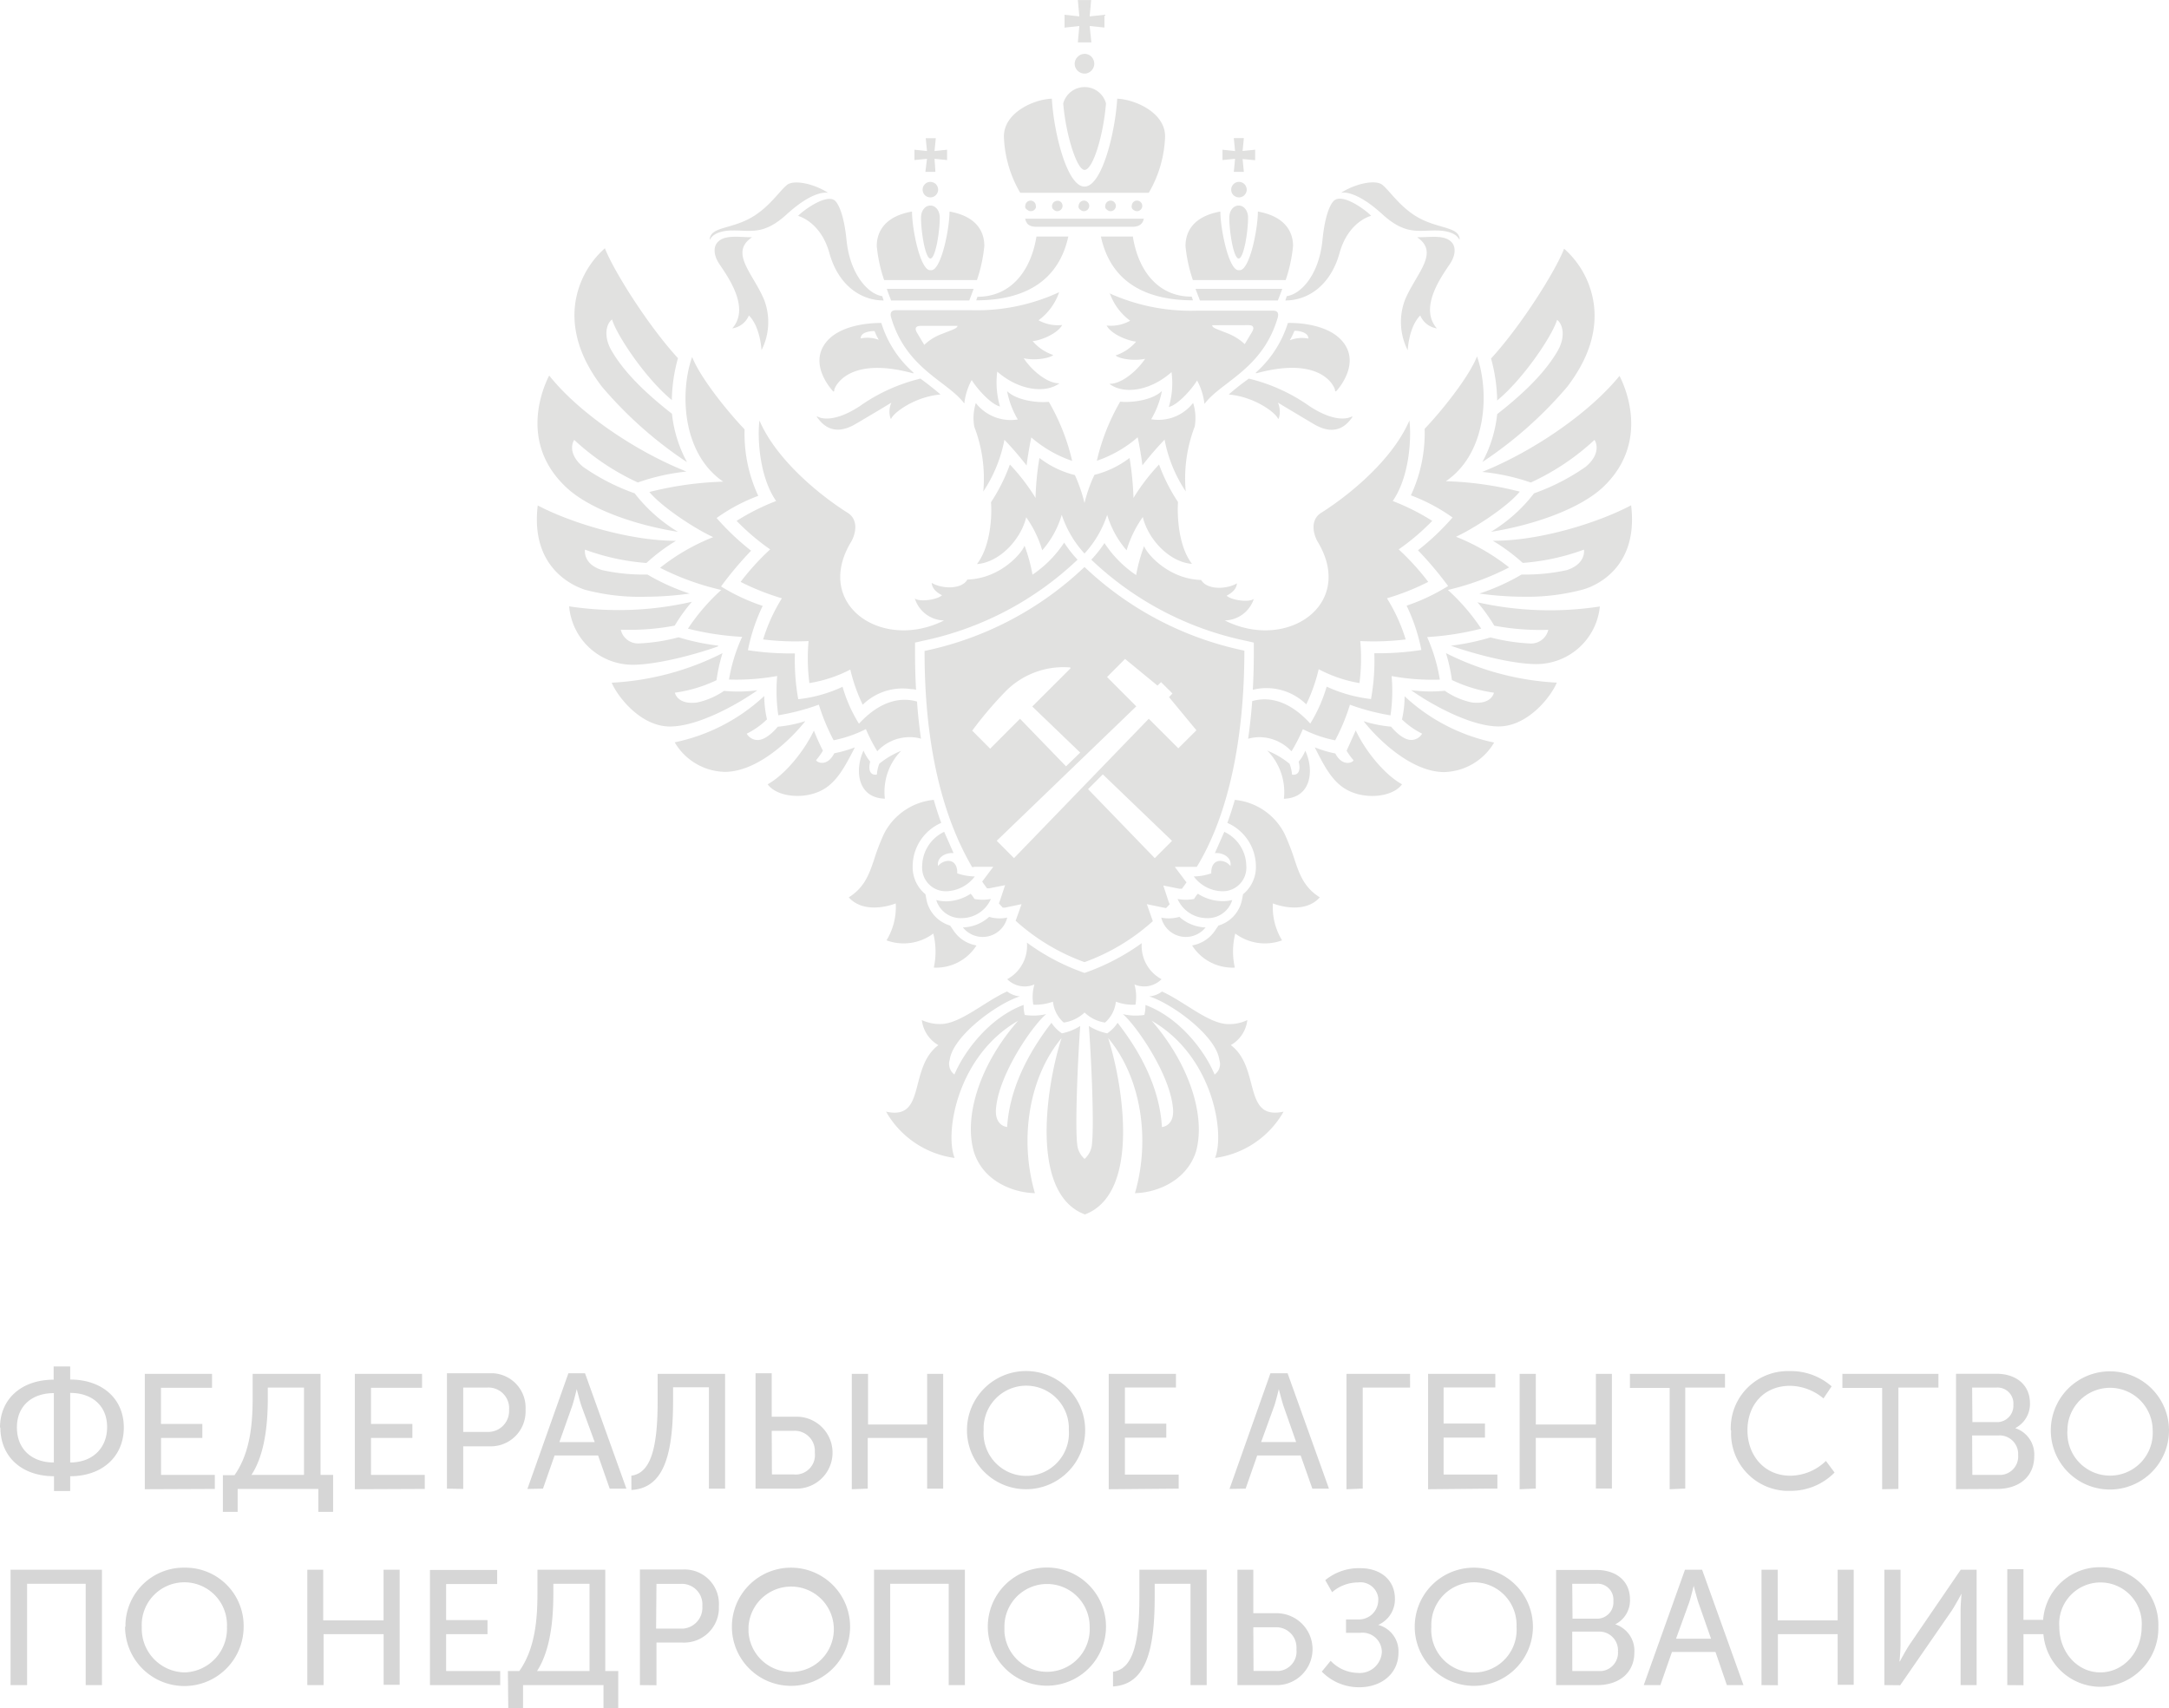
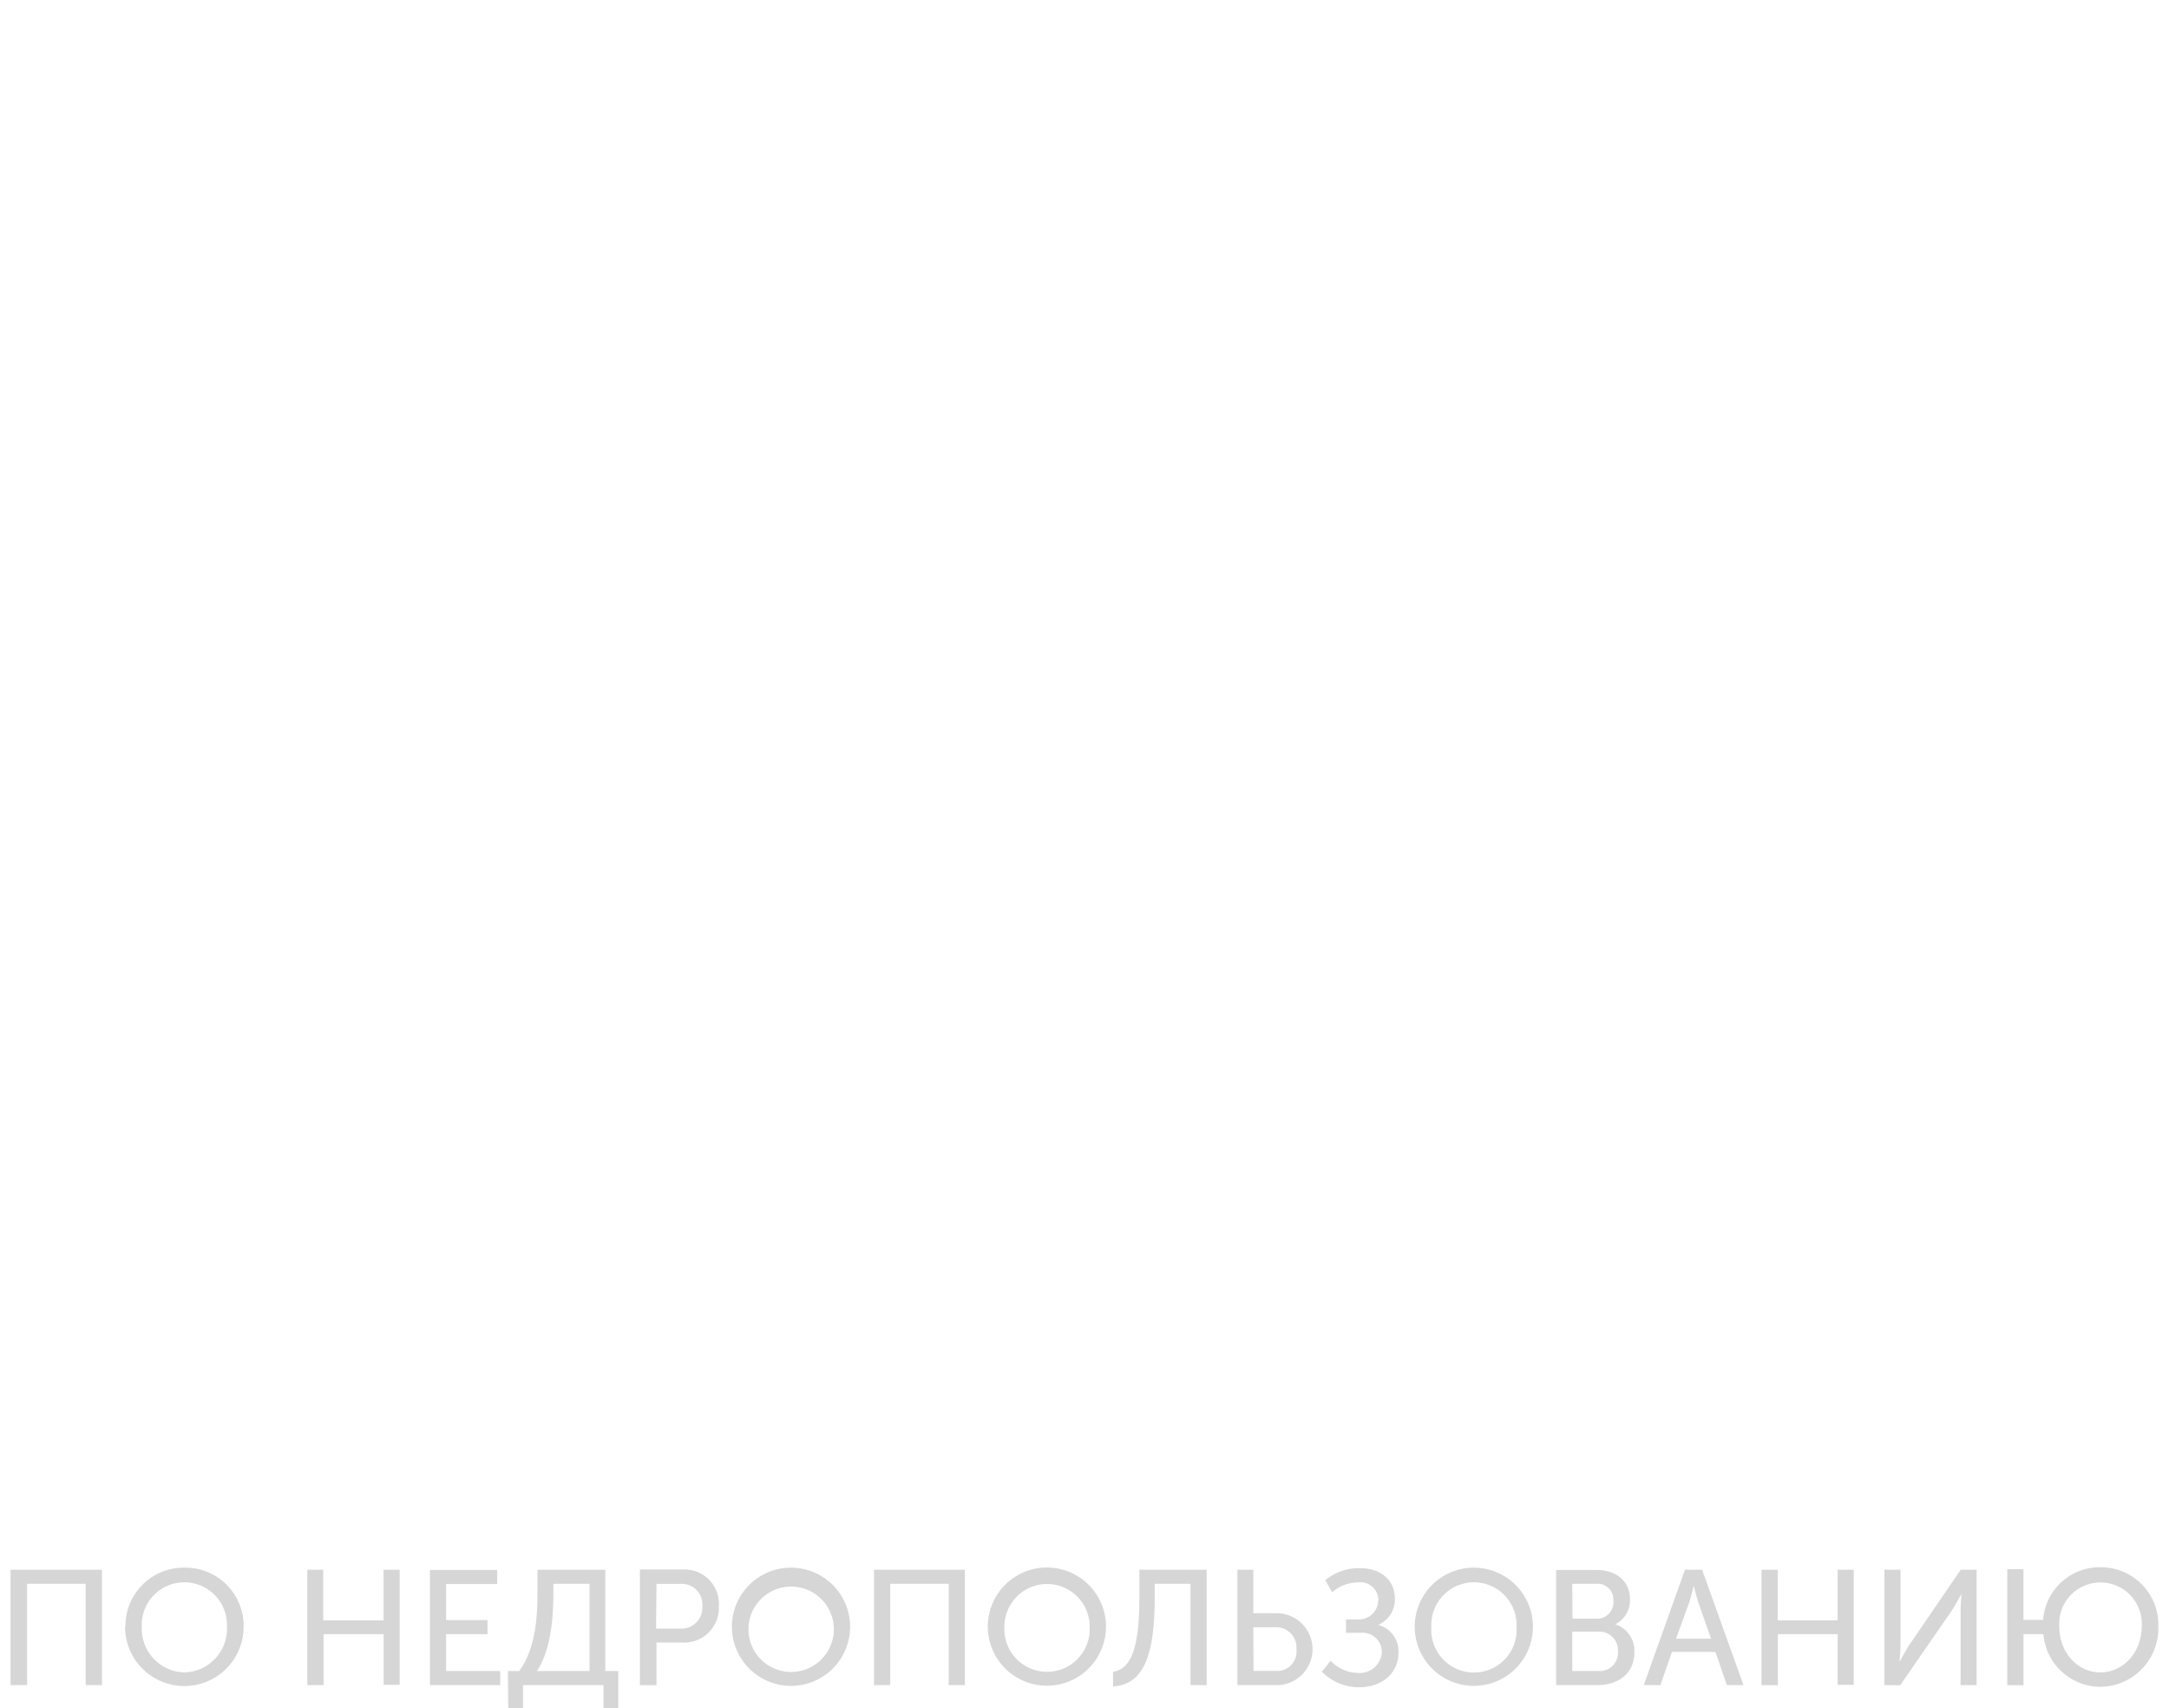
<svg xmlns="http://www.w3.org/2000/svg" id="Слой_1" data-name="Слой 1" viewBox="0 0 293.6 231.24">
  <defs>
    <style>.cls-1{fill:#d6d6d6;}.cls-2{fill:#e1e1e0;}</style>
  </defs>
  <path class="cls-1" d="M279.25,220.24a5.59,5.59,0,1,1,11.15,0c0,3.47-2.5,6.18-5.6,6.18s-5.55-2.73-5.55-6.18m-4.85,7.92v-6.92h2.7a7.77,7.77,0,0,0,7.7,7.13,7.93,7.93,0,0,0,7.86-8v-.19a7.8,7.8,0,0,0-7.6-8h-.26a7.69,7.69,0,0,0-7.74,7.13H274.4v-6.86h-2.19v15.69Zm-16.69,0,7-10.13c.56-.87,1.31-2.28,1.31-2.28h0s-.13,1.39-.13,2.28v10.11h2.17V212.52h-2.15L259,222.63c-.56.84-1.33,2.3-1.33,2.3h-.05s.14-1.39.14-2.28V212.52h-2.19v15.62Zm-16.55,0v-6.92h8.09v6.86h2.17V212.52h-2.17v6.86h-8.12v-6.86h-2.19v15.62Zm-12-11.24c.27-.82.6-2.23.6-2.23h0s.36,1.41.62,2.23l1.73,4.94h-4.74Zm-3.91,11.22,1.57-4.49h5.89l1.54,4.49h2.25l-5.6-15.62h-2.32L223,228.14Zm-11.93-13.72h3.25a2.14,2.14,0,0,1,2.32,2,2,2,0,0,1,0,.35,2.21,2.21,0,0,1-2,2.37h-3.53Zm0,6.48h3.52a2.52,2.52,0,0,1,2.67,2.36,1.5,1.5,0,0,1,0,.3,2.49,2.49,0,0,1-2.26,2.68h-3.92Zm3.41,7.24c2.74,0,5-1.5,5-4.45a3.75,3.75,0,0,0-2.59-3.78h0a3.63,3.63,0,0,0,2-3.36c0-2.52-1.88-4-4.54-4h-5.46v15.59Zm-22.48-7.9a5.77,5.77,0,1,1,11.53-.48,3.84,3.84,0,0,1,0,.48,5.78,5.78,0,1,1-11.53,0m-2.25,0a8,8,0,1,0,8-8,8,8,0,0,0-8,8m-12.58,6.07a7,7,0,0,0,5.07,2.12c2.95,0,5.31-1.79,5.31-4.7a3.69,3.69,0,0,0-2.74-3.74h0a3.79,3.79,0,0,0,2.26-3.52c0-2.61-2-4.16-4.69-4.16a7.17,7.17,0,0,0-4.74,1.62l.93,1.63a5.36,5.36,0,0,1,3.5-1.32,2.43,2.43,0,0,1,2.74,2.08,2,2,0,0,1,0,.42,2.62,2.62,0,0,1-2.71,2.51H182.7v1.81h1.93a2.62,2.62,0,0,1,2.92,2.59,3,3,0,0,1-3.25,2.84,5.2,5.2,0,0,1-3.68-1.64Zm-9.27-6h3a2.73,2.73,0,0,1,2.84,2.61,2.54,2.54,0,0,1,0,.39,2.64,2.64,0,0,1-2.34,2.91,2.44,2.44,0,0,1-.47,0h-3Zm3.41,7.83a4.87,4.87,0,0,0-.09-9.73h-3.32v-5.89H168v15.62Zm-22.4.18c4.32-.25,5.64-4.58,5.64-12.09v-1.81h4.85v13.72h2.19V212.52h-9.11v3.72c0,6.35-.94,9.74-3.57,10.09Zm-14.7-8.1a5.77,5.77,0,1,1,11.54,0h0a5.78,5.78,0,0,1-11.54.68c0-.23,0-.45,0-.68m-2.25,0a8,8,0,1,0,8-8,8,8,0,0,0-8,8M121,228.14V214.42h7.92v13.72h2.19V212.52h-12.3v15.62Zm-19.18-7.9a5.78,5.78,0,1,1,0,.68c0-.23,0-.45,0-.68m-2.25,0a8,8,0,1,0,8-8,8,8,0,0,0-8,8m-10.21-5.8h3.21a2.78,2.78,0,0,1,3,2.54,3.53,3.53,0,0,1,0,.46,2.84,2.84,0,0,1-2.59,3.05H89.31Zm0,13.72v-5.78h3.54a4.71,4.71,0,0,0,4.91-4.49c0-.17,0-.34,0-.51a4.65,4.65,0,0,0-4.4-4.89,4.17,4.17,0,0,0-.5,0H87.12v15.65Zm-16.17-1.92c1.83-2.81,2.21-7,2.21-10.38v-1.44h4.9v11.82Zm-3.89,5h2v-3.1H82.19v3.1h2v-5H82.43V212.52H73.25v3.2c0,3.41-.29,7.47-2.46,10.52H69.25Zm-1.09-3.1v-1.9H60.89v-5h5.6v-1.9h-5.6v-4.89H67.8v-1.9H58.7v15.59Zm-23.91,0v-6.9h8.13v6.86h2.17V212.52H52.42v6.86H44.25v-6.86H42.1v15.62Zm-24.61-7.9a5.77,5.77,0,1,1,11.53-.48,3.84,3.84,0,0,1,0,.48,5.92,5.92,0,0,1-5.65,6.18h-.11a5.91,5.91,0,0,1-5.77-6.06v-.12m-2.26,0a8,8,0,0,0,16.05,0,7.88,7.88,0,0,0-7.76-8h-.24a7.89,7.89,0,0,0-8,7.78v.22m-13.31,7.9V214.42h7.93v13.72h2.2V212.52H1.93v15.62Z" transform="translate(-0.5)" />
-   <path class="cls-1" d="M280.35,193.66a5.77,5.77,0,1,1,11.54,0h0a5.78,5.78,0,1,1-11.54.68,3.86,3.86,0,0,1,0-.68m-2.25,0a8,8,0,1,0,8-8,8,8,0,0,0-8,8m-10.65-5.8h3.26a2.15,2.15,0,0,1,2.32,1.95,2,2,0,0,1,0,.35,2.22,2.22,0,0,1-2,2.37h-3.54Zm0,6.48H271a2.52,2.52,0,0,1,2.68,2.35V197a2.5,2.5,0,0,1-2.29,2.68h-3.91Zm3.41,7.24c2.75,0,5-1.5,5-4.45a3.75,3.75,0,0,0-2.58-3.78v0a3.67,3.67,0,0,0,2-3.36c0-2.52-1.89-4-4.54-4h-5.47v15.62Zm-13.39,0V187.86h5.42V186h-13v1.9h5.38v13.72Zm-22.64-7.9a7.78,7.78,0,0,0,7.39,8.16c.21,0,.41,0,.61,0a8.3,8.3,0,0,0,6-2.48l-1.17-1.57a7,7,0,0,1-4.81,2c-3.62,0-5.81-2.85-5.81-6.17s2.14-6,5.77-6a7.16,7.16,0,0,1,4.52,1.71l1.1-1.64a8.33,8.33,0,0,0-5.71-2.06,7.72,7.72,0,0,0-7.94,7.51,4,4,0,0,0,0,.49m-6.16,7.9V187.86H234V186H221.13v1.9h5.38v13.72Zm-20.23,0v-6.86h8.13v6.86h2.17V186h-2.17v6.86h-8.13V186H206.2v15.62Zm-5.2,0v-1.9h-7.28v-5h5.6v-1.9h-5.6v-4.89h7V186h-9.1v15.62Zm-18.23,0V187.86h6.41V186h-8.61v15.62ZM173,190.3c.27-.82.6-2.24.6-2.24h0s.36,1.42.62,2.24l1.73,4.93h-4.74Zm-3.89,11.24,1.57-4.49h5.88l1.58,4.49h2.25l-5.6-15.62h-2.32l-5.54,15.66Zm-9.06,0v-1.9h-7.28v-5h5.6v-1.9h-5.6v-4.89h6.91V186h-9.1v15.62Zm-26.4-7.92a5.77,5.77,0,1,1,11.53-.48v.48a5.78,5.78,0,1,1-11.53,0m-2.26,0a8,8,0,1,0,8-8,8,8,0,0,0-8,8m-13.43,7.92v-6.86H126v6.86h2.17V186H126v6.86H118V186H115.8v15.62Zm-13-7.83h3a2.73,2.73,0,0,1,2.84,2.61c0,.13,0,.26,0,.39a2.64,2.64,0,0,1-2.34,2.91,2.48,2.48,0,0,1-.47,0h-3Zm3.41,7.83a4.87,4.87,0,0,0-.09-9.74h-3.32v-5.88h-2.19v15.62Zm-22.4.18c4.31-.24,5.64-4.58,5.64-12.09v-1.81h4.85v13.72h2.19V186H89.52v3.69c0,6.35-.93,9.74-3.56,10.1Zm-8-11.42c.26-.82.6-2.24.6-2.24h0s.35,1.42.62,2.24L81,195.24H76.22ZM74,201.54l1.57-4.49h5.89l1.57,4.49h2.26l-5.6-15.62H77.44l-5.55,15.66ZM63.2,187.86h3.21a2.8,2.8,0,0,1,3,2.56,3.23,3.23,0,0,1,0,.44,2.84,2.84,0,0,1-2.65,3H63.2Zm0,13.72v-5.77h3.55a4.71,4.71,0,0,0,4.89-4.52,3.84,3.84,0,0,0,0-.48,4.66,4.66,0,0,0-4.4-4.89H61v15.62Zm-5.2,0v-1.9H50.72v-5h5.6v-1.9h-5.6v-4.89h6.91V186h-9.1v15.62Zm-23.46-1.9c1.84-2.81,2.21-7,2.21-10.38v-1.44h4.9v11.82Zm-3.87,5h2v-3.1H43.59v3.1h2v-5h-1.7V186H34.7v3.21c0,3.4-.29,7.45-2.46,10.51H30.67Zm-1.09-3.1v-1.9H22.3v-5h5.59v-1.9h-5.6v-4.89H29.2V186H20.1v15.62ZM10,188.58c3,0,5,1.77,5,4.63S13,198,10,198Zm-7.21,4.66c0-2.86,2-4.63,5-4.63V198c-3,0-5-1.82-5-4.74m-2.24,0c0,4,2.94,6.6,7.26,6.6v2H10v-2c4.32,0,7.26-2.64,7.26-6.6s-3-6.49-7.26-6.49V185H7.76v1.79c-4.32,0-7.26,2.59-7.26,6.49" transform="translate(-0.5)" />
-   <path class="cls-2" d="M146.4,5.74h1.83L148,3.52l2,.21V2l-2,.22.2-2.21H146.4l.2,2.21-2-.22V3.74l2-.22Zm1.65,1.78a1.3,1.3,0,0,0-.74-.23,1.61,1.61,0,0,0-.52.11,1.48,1.48,0,0,0-.43.31,1.17,1.17,0,0,0-.29.44,1.39,1.39,0,0,0-.1.53h0a1.34,1.34,0,0,0,.86,1.19,1.28,1.28,0,0,0,.77.06,1.37,1.37,0,0,0,1-1.06,1.35,1.35,0,0,0-.09-.77A1.28,1.28,0,0,0,148.05,7.52ZM147.31,23c1.12,0,2.54-4.61,2.9-9a3,3,0,0,0-5.79,0C144.74,18.05,146.23,23,147.31,23Zm-21.55.27h1.36L127,21.5l1.7.17v-1.4l-1.7.18.17-1.74h-1.36l.17,1.74-1.7-.18v1.4l1.7-.17Zm41.75,0h1.36l-.17-1.74,1.7.16V20.27l-1.7.17.17-1.74h-1.36l.17,1.75-1.7-.18v1.4l1.7-.17ZM156,26.1a16.09,16.09,0,0,0,2.21-7.63c0-3.24-4.06-5-6.48-5.11-.28,4.63-2.08,11.9-4.43,11.9s-4.15-7.23-4.42-11.9c-2.42.08-6.49,1.87-6.49,5.11a16.09,16.09,0,0,0,2.21,7.63Zm11.79.54a1,1,0,0,0,.39.08,1,1,0,0,0,.59-.16,1.09,1.09,0,0,0,.4-.47,1,1,0,0,0,.07-.6,1.16,1.16,0,0,0-.28-.55,1.1,1.1,0,0,0-.54-.29,1.07,1.07,0,0,0-.61.05,1.11,1.11,0,0,0-.47.39,1,1,0,0,0-.18.58,1.09,1.09,0,0,0,.07.4,1.11,1.11,0,0,0,.22.34A1.36,1.36,0,0,0,167.8,26.64ZM127,26.56a1.09,1.09,0,0,0,.4-.47,1,1,0,0,0,.07-.6,1.16,1.16,0,0,0-.28-.55,1.1,1.1,0,0,0-.54-.29,1.07,1.07,0,0,0-.61.05,1.06,1.06,0,0,0-.47.39,1,1,0,0,0-.18.58,1.06,1.06,0,0,0,.29.74,1.07,1.07,0,0,0,.73.31A1,1,0,0,0,127,26.56Zm19.83,1.91a.67.67,0,0,0,.39.12.77.77,0,0,0,.52-.22,1,1,0,0,0,.15-.24.69.69,0,0,0,.05-.28h0a.64.64,0,0,0-.14-.39.7.7,0,0,0-.73-.28.68.68,0,0,0-.36.2.73.73,0,0,0-.19.37.74.74,0,0,0,0,.41A.7.7,0,0,0,146.86,28.47Zm-3.61,0a.72.72,0,0,0,.4.12.66.66,0,0,0,.27-.06.53.53,0,0,0,.23-.16.63.63,0,0,0,.16-.24.69.69,0,0,0,.05-.28.79.79,0,0,0-.13-.39.75.75,0,0,0-.33-.25.71.71,0,0,0-.41,0,.76.76,0,0,0-.36.2.82.82,0,0,0-.19.37.74.74,0,0,0,.05.41A.7.7,0,0,0,143.25,28.47Zm7.22,0a.69.69,0,0,0,.39.12.67.67,0,0,0,.28-.06.53.53,0,0,0,.23-.16.78.78,0,0,0,.16-.24.92.92,0,0,0,.05-.28.74.74,0,0,0-.46-.64.72.72,0,0,0-.77.17.66.66,0,0,0-.19.37.73.73,0,0,0,0,.41A.8.8,0,0,0,150.47,28.47Zm-10.79,0a.69.69,0,0,0,.67.06.53.53,0,0,0,.23-.16.78.78,0,0,0,.16-.24.68.68,0,0,0,0-.28.7.7,0,0,0-.13-.39.7.7,0,0,0-.73-.28.68.68,0,0,0-.36.2.66.66,0,0,0-.19.37.73.73,0,0,0,0,.41A.8.8,0,0,0,139.68,28.47Zm14.36,0a.72.72,0,0,0,.4.12.7.7,0,0,0,.51-.22.72.72,0,0,0,.2-.52.7.7,0,0,0-.46-.64.7.7,0,0,0-.95.54.73.73,0,0,0,0,.41A.71.71,0,0,0,154,28.47Zm-14.51,1.74a1.27,1.27,0,0,0,.53.38,2.26,2.26,0,0,0,.69.11h13.13a2.25,2.25,0,0,0,.68-.11,1.3,1.3,0,0,0,.54-.38,1.28,1.28,0,0,0,.25-.6H139.28A1.19,1.19,0,0,0,139.53,30.21Zm-40,1c2.56-.08,4.29.74,7.51-2.21,3.81-3.47,5.61-2.88,5.61-2.88-1.94-1.26-4.65-1.82-5.58-1.09s-2.18,2.69-4.3,4.09c-3,2-6,1.44-6.18,3.28h.08S97,31.28,99.51,31.2ZM187.61,29h0c3.22,2.94,5,2.13,7.52,2.21S198,32.39,198,32.39h.09c-.14-1.84-3.2-1.32-6.18-3.28-2.12-1.4-3.37-3.35-4.3-4.09s-3.65-.17-5.59,1.09C182,26.11,183.8,25.52,187.61,29Zm-19.44,6c.7,0,1.27-3.68,1.27-5.51,0-1-.57-1.66-1.27-1.66s-1.27.66-1.27,1.66C166.9,31.34,167.47,35,168.17,35Zm-41.73,0c.7,0,1.27-3.68,1.27-5.51,0-1-.57-1.66-1.27-1.66s-1.27.66-1.27,1.66C125.17,31.34,125.74,35,126.44,35Zm48.09,2.92a20.28,20.28,0,0,0,1-4.62c0-1.9-1.06-4-4.76-4.66,0,2.35-1.11,7.94-2.46,7.94h-.16c-1.34,0-2.46-5.64-2.46-7.94-3.69.66-4.72,2.76-4.72,4.66a20.28,20.28,0,0,0,1,4.62Zm-41.79,0a20.28,20.28,0,0,0,1-4.62c0-1.9-1-4-4.71-4.66,0,2.3-1.12,7.94-2.47,7.94h-.15c-1.35,0-2.46-5.59-2.46-7.94-3.71.65-4.77,2.76-4.77,4.66a19.82,19.82,0,0,0,1,4.62Zm.08,2.24h0l-.18.5c5.62,0,11-1.93,12.47-8.64h-4.31C140,36.88,137.19,40.18,132.82,40.18Zm21-8.14h-4.3c1.44,6.71,6.84,8.64,12.47,8.64l-.18-.5C157.44,40.18,154.61,36.88,153.84,32Zm19.65,8.66s.27-.65.6-1.57H162.33c.34.92.6,1.57.6,1.57Zm-52.36,0H131.7s.26-.65.59-1.57H120.54C120.87,40.05,121.13,40.7,121.13,40.7Zm53.38,0c3.1,0,6.13-2.08,7.33-6.41s4.28-5.05,4.28-5.05c-.67-.74-3.72-3-4.94-2.12,0,0-1.17.62-1.65,5.42s-3,7.34-4.83,7.57Zm-66-11.46h0s3.08.72,4.28,5.05,4.23,6.41,7.34,6.41l-.19-.59c-1.8-.23-4.35-2.81-4.83-7.57s-1.65-5.42-1.65-5.42C112.22,26.29,109.17,28.52,108.5,29.26Zm66.62,16.8a7.93,7.93,0,0,0,.61-1.24c.68,0,1.89.23,1.89,1.06h0A4.48,4.48,0,0,0,175.12,46.06Zm-55.62,0a4.44,4.44,0,0,0-2.49-.2c0-.82,1.2-1,1.88-1a7.93,7.93,0,0,0,.61,1.24Zm50-2c.82,0,.74.49.5.9l-1,1.67a7.29,7.29,0,0,0-2.4-1.49c-1.59-.63-2-.73-2-1.07ZM128,45.21a6.92,6.92,0,0,0-2.39,1.48l-1-1.67c-.23-.4-.32-.9.51-.9h5C130.05,44.46,129.59,44.58,128,45.21Zm-26.13-2.5c1.56,1.54,1.71,4.7,1.71,4.7a8.41,8.41,0,0,0,.32-6.91c-1.53-3.56-4.68-6.3-1.6-8.38-1.88,0-3.92-.42-4.81.86-.28.4-.54,1.38.4,2.79,1.19,1.78,4.17,5.93,1.73,8.69A2.89,2.89,0,0,0,101.87,42.71Zm89.18,4.71s.14-3.17,1.7-4.71A2.89,2.89,0,0,0,195,44.46c-2.43-2.76.54-6.91,1.74-8.69.94-1.41.68-2.39.4-2.79-.9-1.28-2.94-.84-4.82-.86,3.08,2.08-.06,4.82-1.6,8.38A8.46,8.46,0,0,0,191.05,47.42Zm-78.85-.93c-2.15,2.95.82,6.19,1,6.41s.24.06.22-.09,1.54-4.7,10.52-2.31c.19.06.31.06.13-.13a14.63,14.63,0,0,1-4.27-6.64S114.34,43.54,112.2,46.49Zm70.23,0c-2.14-3-7.61-2.77-7.6-2.76a14.89,14.89,0,0,1-4.26,6.64c-.18.18-.06.18.13.13,9-2.4,10.53,2.13,10.51,2.31s.09.24.22.09,3.14-3.46,1-6.42ZM150.7,39.63a7.85,7.85,0,0,0,2.78,3.79,5.3,5.3,0,0,1-3.19.65c.66,1.23,3,2.1,4,2.18a6.22,6.22,0,0,1-2.78,1.87c.42.44,2.49.8,4,.45-1.08,1.62-3.21,3.45-4.85,3.39,1.92,1.47,5.51,1,8.42-1.58a11.24,11.24,0,0,1-.37,4.72c1.24-.28,3.14-2.44,3.83-3.59a8.85,8.85,0,0,1,1,3.18c2.22-3,7.84-4.67,9.9-11.63.19-.67,0-1-.63-1l-10.29,0a26.75,26.75,0,0,1-11.86-2.36ZM121.75,42c-.6,0-.82.38-.62,1,2.06,7,7.67,8.61,9.9,11.63a8.63,8.63,0,0,1,1-3.18c.7,1.15,2.6,3.3,3.83,3.58a11.54,11.54,0,0,1-.37-4.72c2.91,2.55,6.5,3,8.43,1.58-1.64.06-3.78-1.76-4.85-3.39,1.5.35,3.56,0,4-.44a6.22,6.22,0,0,1-2.79-1.88c1.07-.07,3.37-1,4-2.18a5.39,5.39,0,0,1-3.2-.64,7.88,7.88,0,0,0,2.79-3.8A26.55,26.55,0,0,1,132.05,42Zm61.77,14.5h0c.09-.12,0-.13-.09-.09s-1.82,1.08-5.63-1.39a23.88,23.88,0,0,0-8.25-3.76s-1.43,1-2.73,2.15c3.55.31,6.33,2.48,6.65,3.23,0,.07.11.07.13,0a3,3,0,0,0-.12-2.13s1.65,1,4.85,2.9S183,57.21,183.52,56.53Zm-72.41,0c.52.68,2,2.78,5.19.91s4.86-2.9,4.86-2.9a3,3,0,0,0-.12,2.13c0,.07.09.06.12,0,.32-.75,3.1-2.92,6.65-3.23-1.29-1.13-2.72-2.15-2.72-2.15a24.06,24.06,0,0,0-8.26,3.76c-3.81,2.47-5.56,1.44-5.63,1.39S111,56.41,111.11,56.53Zm-17.65,6a17.51,17.51,0,0,1-2-6.48c-2.93-2.3-6.26-5.23-8.19-8.57-1.11-1.93-.71-3.62.08-4.2.61,2.1,4.53,8,8.09,10.91a22.27,22.27,0,0,1,.83-5.67c-4.13-4.5-8.77-11.95-9.89-14.88a12.28,12.28,0,0,0-4,7.36c-.53,3.7.67,7.55,3.58,11.36A54.68,54.68,0,0,0,93.46,62.55ZM211.27,43.3c.78.58,1.19,2.27.08,4.2-1.93,3.34-5.26,6.27-8.19,8.57a17.46,17.46,0,0,1-2,6.48,54.61,54.61,0,0,0,11.47-10.17c2.92-3.81,4.13-7.63,3.59-11.35a12.21,12.21,0,0,0-4-7.36c-1.11,2.92-5.76,10.37-9.89,14.87a22.28,22.28,0,0,1,.83,5.68C206.74,51.27,210.66,45.39,211.27,43.3ZM132.38,57.77a19.5,19.5,0,0,1,1.22,8.77,19.05,19.05,0,0,0,2.86-7,45.47,45.47,0,0,1,3,3.48c.15-1.21.41-2.71.64-3.8a16.57,16.57,0,0,0,5.53,3.18,28.91,28.91,0,0,0-3.16-8c-1.7.17-4.42-.24-5.65-1.45a11.92,11.92,0,0,0,1.45,3.84,6,6,0,0,1-5.68-2.22h0A6.74,6.74,0,0,0,132.38,57.77ZM162,54.55h0a5.94,5.94,0,0,1-5.67,2.21,11.93,11.93,0,0,0,1.45-3.83c-1.23,1.21-3.95,1.62-5.65,1.45a28.74,28.74,0,0,0-3.16,8,16.57,16.57,0,0,0,5.53-3.18c.23,1.09.49,2.59.64,3.8a45.47,45.47,0,0,1,3-3.48,18.88,18.88,0,0,0,2.86,7,19.64,19.64,0,0,1,1.22-8.77A6.76,6.76,0,0,0,162,54.55ZM92.27,72a21.28,21.28,0,0,1-5.86-5.21,29,29,0,0,1-7-3.6c-2.08-1.75-1.42-3.32-1.18-3.63a32.64,32.64,0,0,0,8.61,5.76,28.81,28.81,0,0,1,6.58-1.48c-7-2.78-14.62-8-18.58-13-.8,1.55-4.06,8.89,2.05,14.89C80.15,69,86.78,71.14,92.27,72Zm115.45-6.68a32.64,32.64,0,0,0,8.61-5.76c.24.31.9,1.88-1.18,3.63a29,29,0,0,1-7,3.6A21.2,21.2,0,0,1,202.32,72c5.5-.86,12.13-3.05,15.35-6.22,6.11-6,2.85-13.33,2.05-14.89-4,4.93-11.53,10.16-18.58,13A28.81,28.81,0,0,1,207.72,65.33ZM147.3,68.1A21,21,0,0,0,146,64.32,12.91,12.91,0,0,1,141.2,62a39.33,39.33,0,0,0-.53,5.41,27,27,0,0,0-3.47-4.52A24.12,24.12,0,0,1,134.64,68c.14,1.46.05,5.84-1.9,8.37,3-.22,5.91-3.24,6.67-6.34a15.35,15.35,0,0,1,2.17,4.47,12.7,12.7,0,0,0,2.64-4.8,14.43,14.43,0,0,0,3.08,5.24,14.37,14.37,0,0,0,3.07-5.24A12.83,12.83,0,0,0,153,74.5,15.37,15.37,0,0,1,155.19,70c.76,3.1,3.66,6.12,6.66,6.34-1.95-2.53-2-6.91-1.89-8.37a24.25,24.25,0,0,1-2.57-5.08,27.59,27.59,0,0,0-3.46,4.52A41,41,0,0,0,153.4,62a13.06,13.06,0,0,1-4.76,2.29A20.23,20.23,0,0,0,147.3,68.1ZM87.92,80.79a43.46,43.46,0,0,0,5.93-.43,28.78,28.78,0,0,1-5.72-2.58,25.58,25.58,0,0,1-6.1-.59c-2.43-.74-2.39-2.4-2.35-2.78A30.6,30.6,0,0,0,88,76.22a25.38,25.38,0,0,1,4-3c-6.25,0-14.22-2.42-18.71-4.79-1,8.33,4.63,10.84,6.41,11.42A29,29,0,0,0,87.92,80.79ZM221.29,68.41c-4.49,2.38-12.46,4.85-18.72,4.8a25.48,25.48,0,0,1,4.05,3,30.44,30.44,0,0,0,8.29-1.8c.05.37.08,2-2.34,2.78a26.11,26.11,0,0,1-6.1.59,29,29,0,0,1-5.72,2.58,45.11,45.11,0,0,0,5.93.43,29.25,29.25,0,0,0,8.18-1C216.65,79.26,222.31,76.75,221.29,68.41Zm-123.58,19a30.58,30.58,0,0,1-5.36-1.13,24.87,24.87,0,0,1-5.33.83,2.4,2.4,0,0,1-2.49-1.86,32.83,32.83,0,0,0,7.3-.55,23,23,0,0,1,2.33-3.23,44.33,44.33,0,0,1-16.62.62A8.65,8.65,0,0,0,86.12,90c3.15,0,8.15-1.27,11.59-2.49Zm102.73-5.93a23,23,0,0,1,2.33,3.23,33.92,33.92,0,0,0,7.31.56,2.4,2.4,0,0,1-2.5,1.85,27,27,0,0,1-5.33-.82,31.91,31.91,0,0,1-5.36,1.12c3.44,1.22,8.44,2.49,11.58,2.49a8.65,8.65,0,0,0,8.59-7.8A44.72,44.72,0,0,1,200.44,81.53ZM170.08,93.39c.1-1.72.14-3.49.14-5.31V87l-1-.23a43,43,0,0,1-21-11A15.26,15.26,0,0,0,150,73.52a15.42,15.42,0,0,0,4.29,4.34,22.22,22.22,0,0,1,1.08-3.93c.33,1,3.28,4.47,7.72,4.59.8,1.39,3.51,1.27,4.85.45-.06.54-.32,1.11-1.4,1.68.71.65,3.09.93,3.68.43A4.24,4.24,0,0,1,166.29,84c8.4,4.22,17.7-2.12,12.59-10.63-.55-.91-1.17-3,.55-4,3.75-2.38,9.56-7.12,11.85-12.44.28,2.17.07,7.55-2.26,10.9a30.09,30.09,0,0,1,5.35,2.69,31,31,0,0,1-4.54,3.86,33.72,33.72,0,0,1,4,4.4A32.84,32.84,0,0,1,188.24,81a23.76,23.76,0,0,1,2.54,5.57,35.88,35.88,0,0,1-6.15.22,26.23,26.23,0,0,1-.11,5.69A18.24,18.24,0,0,1,179,90.6a23,23,0,0,1-1.68,4.76,7.7,7.7,0,0,0-6.57-2.11A6.2,6.2,0,0,0,170.08,93.39Zm-45.58,0c-.1-1.72-.14-3.49-.14-5.31V87l1-.23a43.15,43.15,0,0,0,21-11,15.42,15.42,0,0,1-1.81-2.31,15.42,15.42,0,0,1-4.29,4.34,22.22,22.22,0,0,0-1.08-3.93c-.33,1-3.29,4.47-7.73,4.59-.79,1.39-3.5,1.27-4.84.45.06.54.32,1.11,1.4,1.68-.71.65-3.1.93-3.68.43A4.24,4.24,0,0,0,128.29,84c-8.4,4.22-17.71-2.12-12.59-10.63.55-.91,1.17-3-.55-4-3.75-2.38-9.56-7.12-11.85-12.44-.28,2.17-.07,7.55,2.26,10.9a30.09,30.09,0,0,0-5.35,2.69,31,31,0,0,0,4.54,3.86,33.79,33.79,0,0,0-4,4.4A33,33,0,0,0,106.34,81a23.36,23.36,0,0,0-2.54,5.57,35.88,35.88,0,0,0,6.15.22,26.23,26.23,0,0,0,.11,5.69,18.42,18.42,0,0,0,5.54-1.83,23,23,0,0,0,1.68,4.76,7.7,7.7,0,0,1,6.57-2.11C124.07,93.29,124.29,93.33,124.5,93.39Zm72.59-1.3a19.17,19.17,0,0,0,5.63,1.69s-.28,1.66-3,1.32a10.07,10.07,0,0,1-3.65-1.58,19.64,19.64,0,0,1-4.56-.08c2.94,2.09,8.18,4.91,11.84,4.91,3.95,0,7.08-4,7.88-5.93a37.47,37.47,0,0,1-15-4,23.13,23.13,0,0,1,.81,3.67ZM98.51,93.53a10.23,10.23,0,0,1-3.66,1.58c-2.69.34-3-1.33-3-1.33a19.14,19.14,0,0,0,5.64-1.69,23,23,0,0,1,.81-3.66,37.47,37.47,0,0,1-15,4c.81,1.91,3.93,5.93,7.89,5.93,3.66,0,8.89-2.82,11.84-4.91a19.61,19.61,0,0,1-4.56.08ZM184,98.93h0Zm-6.76,2.73h0Zm-54.65,0,0,0h0Zm2.58-1.64v0c-.12-.82-.22-1.63-.31-2.45s-.17-1.73-.23-2.59v0c-2.33-.67-5.1,0-7.86,3a19.93,19.93,0,0,1-2.22-5,18.86,18.86,0,0,1-6,1.68,30.1,30.1,0,0,1-.45-6.2,37.71,37.71,0,0,1-6.36-.43,24.81,24.81,0,0,1,2-6,26.73,26.73,0,0,1-5.64-2.63,47.46,47.46,0,0,1,4.07-4.84,34.59,34.59,0,0,1-4.67-4.43,24.3,24.3,0,0,1,5.64-3,19.85,19.85,0,0,1-1.85-9c-2.36-2.47-6-7-7.1-9.8-1.64,4.57-1.47,13,4.21,16.88a46.13,46.13,0,0,0-10,1.4c1.67,2,6,4.89,8.64,6.11a28.24,28.24,0,0,0-7.19,4.15,35.61,35.61,0,0,0,8.28,3,27.94,27.94,0,0,0-4.51,5.24,38,38,0,0,0,7.34,1.11A22.44,22.44,0,0,0,99.18,92a31.07,31.07,0,0,0,6.52-.48,23.13,23.13,0,0,0,.15,5.32,30.6,30.6,0,0,0,5.49-1.44,28,28,0,0,0,2,4.82,16.89,16.89,0,0,0,4.37-1.51,22.69,22.69,0,0,0,1.54,3,6,6,0,0,1,4.32-1.91A5.48,5.48,0,0,1,125.14,100ZM170,94.92c-.13,1.76-.32,3.46-.55,5.1A5.78,5.78,0,0,1,171,99.8a6,6,0,0,1,4.32,1.92,23.31,23.31,0,0,0,1.54-3,16.89,16.89,0,0,0,4.37,1.51,27.25,27.25,0,0,0,2-4.82,30.82,30.82,0,0,0,5.49,1.44,22.58,22.58,0,0,0,.15-5.32,30.49,30.49,0,0,0,6.53.48,23.13,23.13,0,0,0-1.72-5.76A38.71,38.71,0,0,0,201,85.11a27.94,27.94,0,0,0-4.51-5.24,35.68,35.68,0,0,0,8.29-3.05,28.54,28.54,0,0,0-7.19-4.15c2.61-1.22,7-4.11,8.63-6.11a45.52,45.52,0,0,0-10-1.41c5.68-3.89,5.85-12.31,4.21-16.9-1.09,2.79-4.74,7.34-7.09,9.81a19.87,19.87,0,0,1-1.86,9h0a24.65,24.65,0,0,1,5.64,3,33.56,33.56,0,0,1-4.68,4.44,48.92,48.92,0,0,1,4.08,4.84A27,27,0,0,1,190.9,82a24.81,24.81,0,0,1,2,6,38.83,38.83,0,0,1-6.37.44,28.86,28.86,0,0,1-.45,6.2,19.68,19.68,0,0,1-6-1.68,20.39,20.39,0,0,1-2.22,5C175.12,94.94,172.35,94.24,170,94.92Zm-31.43,2.39,6.23,6.44,1.92-1.86-6.49-6.24,5.14-5.13a.09.09,0,0,0-.06-.16,11,11,0,0,0-8.74,3.29,51.87,51.87,0,0,0-4.47,5.27l2.43,2.44Zm51.69.08A11,11,0,0,0,193,99.33a1.68,1.68,0,0,1-.62.62,1.73,1.73,0,0,1-.86.23c-1.3,0-2.72-1.8-2.72-1.8a17.52,17.52,0,0,1-3.72-.74c2.08,2.64,6.57,6.89,10.91,6.89a8.1,8.1,0,0,0,6.76-4,25.24,25.24,0,0,1-12.12-6.27A14.66,14.66,0,0,1,190.28,97.39Zm-80.78.25a17.86,17.86,0,0,1-3.7.75s-1.42,1.8-2.72,1.8a1.69,1.69,0,0,1-.85-.23,1.66,1.66,0,0,1-.63-.63,10.7,10.7,0,0,0,2.74-1.94,14.66,14.66,0,0,1-.37-3.16,25.28,25.28,0,0,1-12.12,6.27,8.06,8.06,0,0,0,6.75,4C102.93,104.52,107.42,100.27,109.5,97.64ZM184,98.92l-1.22,2.72a8.36,8.36,0,0,0,.93,1.28c0,.27-1.46,1-2.46-.91a15.87,15.87,0,0,1-2.78-.83c1.22,2.44,2.28,4.45,4,5.54,2.5,1.63,6.52,1.27,7.81-.54-2.19-1.19-4.82-4.24-6.25-7.26ZM113.42,102c-1,1.93-2.41,1.18-2.45.91a8.82,8.82,0,0,0,.92-1.28c-.45-.89-.86-1.8-1.22-2.72-1.43,3-4.06,6.07-6.26,7.27,1.29,1.8,5.31,2.17,7.81.53,1.69-1.1,2.75-3.09,4-5.53a16.68,16.68,0,0,1-2.78.8Zm63.77-.37a5.54,5.54,0,0,1-.9,1.49c.33,1.28-.11,1.89-.9,1.75a5,5,0,0,0-.34-1.47,11.22,11.22,0,0,0-3-1.77,8,8,0,0,1,2.24,6.51c3.8-.11,4.09-4,2.89-6.51Zm-54.66,0a11.43,11.43,0,0,0-3,1.76,4.68,4.68,0,0,0-.33,1.47c-.8.15-1.24-.47-.91-1.75a5.81,5.81,0,0,1-.9-1.49c-1.19,2.52-.91,6.4,2.89,6.51a7.94,7.94,0,0,1,2.22-6.5h0Zm31.78-6-18.89,18.2,2.34,2.35L156,97.31l4,4,2.45-2.44-3.71-4.49.47-.49-1.55-1.54-.48.47-4.39-3.61-2.44,2.45Zm2.5,20.55,2.34-2.34-9.37-9-2,2Zm-28.51-3.58s1.28,2.9,1.28,2.9c-1.14-.1-2.32.63-2.1,1.75a1.85,1.85,0,0,1,1.37-.7c.87,0,1.27.75,1.22,1.69a7.74,7.74,0,0,0,2.38.42,5,5,0,0,1-3.86,2,3.19,3.19,0,0,1-3.26-3.46A5.2,5.2,0,0,1,128.3,112.62Zm37.93,0s-1.28,2.9-1.28,2.9c1.14-.1,2.32.63,2.1,1.75a1.81,1.81,0,0,0-1.36-.7c-.87,0-1.27.75-1.23,1.69a7.68,7.68,0,0,1-2.37.42,4.94,4.94,0,0,0,3.85,2,3.19,3.19,0,0,0,3.26-3.46A5.18,5.18,0,0,0,166.23,112.62ZM162.65,121a3,3,0,0,0-.51.71,6.24,6.24,0,0,1-2.24,0,4.32,4.32,0,0,0,3.93,2.59,3.45,3.45,0,0,0,3.47-2.45A5.11,5.11,0,0,1,166,122,6.19,6.19,0,0,1,162.65,121Zm-30.76,0a3.66,3.66,0,0,1,.51.71,6.19,6.19,0,0,0,2.23,0,4.32,4.32,0,0,1-3.93,2.59,3.46,3.46,0,0,1-3.47-2.45,5.24,5.24,0,0,0,1.36.18A6.19,6.19,0,0,0,131.89,121Zm28.28,3.16a5.57,5.57,0,0,0,3.52,1.4,3.42,3.42,0,0,1-6-1.33A5,5,0,0,0,160.17,124.12Zm-25.81,0a5.54,5.54,0,0,1-3.52,1.4,3.42,3.42,0,0,0,6-1.33A5,5,0,0,1,134.36,124.12Zm-2.26-6.75c-4.2-7.18-6.46-16.93-6.45-29.28A44.6,44.6,0,0,0,147.3,76.76a44.56,44.56,0,0,0,21.64,11.33c0,11.85-2.12,22.19-6.44,29.27l-.45,0-2.53,0,1.51,2,.08.09c-.2.3-.41.59-.62.87l-.35,0-2.17-.43.69,2.11a2.71,2.71,0,0,0,.18.41l-.49.53-.36-.06-2.25-.47.76,2.16a.58.58,0,0,0,.05.14,27.91,27.91,0,0,1-9.25,5.55,28.15,28.15,0,0,1-9.32-5.6l.8-2.25-2.25.47-.3,0c-.17-.19-.35-.38-.52-.58a3.19,3.19,0,0,0,.14-.35l.7-2.11-2.17.43-.27,0c-.23-.3-.45-.6-.66-.92l0,0,1.51-2-2.52,0Zm34.54-6a6.45,6.45,0,0,1,3.86,5.82,4.75,4.75,0,0,1-1.74,3.84l-.14.74a4.57,4.57,0,0,1-3.19,3.5l-.57.83a4.7,4.7,0,0,1-3,1.86,6.5,6.5,0,0,0,5.79,3,9.86,9.86,0,0,1,.06-4.61,6.7,6.7,0,0,0,6.33.92,8.66,8.66,0,0,1-1.24-5c1.64.63,4.64,1.11,6.35-.82-2.07-1.31-2.72-3-3.42-5.12a31.16,31.16,0,0,0-1.35-3.49,8.47,8.47,0,0,0-6.73-4.59C167.34,109.34,167,110.43,166.64,111.39Zm-38.74,0a6.43,6.43,0,0,0-3.86,5.82,4.75,4.75,0,0,0,1.73,3.84l.14.74a4.59,4.59,0,0,0,3.2,3.5l.57.83a4.66,4.66,0,0,0,3,1.86,6.47,6.47,0,0,1-5.78,3,10,10,0,0,0-.07-4.61,6.7,6.7,0,0,1-6.33.92,8.7,8.7,0,0,0,1.25-5c-1.64.63-4.64,1.11-6.36-.82,2.08-1.31,2.72-3,3.43-5.12a29.16,29.16,0,0,1,1.34-3.49,8.48,8.48,0,0,1,6.74-4.59C127.19,109.34,127.55,110.43,127.9,111.39Zm11.61,16.23a5.15,5.15,0,0,1-2.67,4.93,3.34,3.34,0,0,0,3.68.71,6.16,6.16,0,0,0-.15,2.74,6.9,6.9,0,0,0,2.66-.41,4.35,4.35,0,0,0,1.46,2.83,5.17,5.17,0,0,0,2.82-1.36,5.05,5.05,0,0,0,2.77,1.36,4.39,4.39,0,0,0,1.47-2.83,6.49,6.49,0,0,0,2.65.41,6.15,6.15,0,0,0-.14-2.74,3.33,3.33,0,0,0,3.67-.71,5.11,5.11,0,0,1-2.68-4.88,30.12,30.12,0,0,1-7.29,3.87l-.46.16-.44-.16A29.62,29.62,0,0,1,139.51,127.62Zm27.58,13.86a4.47,4.47,0,0,0,2.25-3.4,5.58,5.58,0,0,1-2.55.55c-2.65,0-6-3.07-9-4.41a3.32,3.32,0,0,1-1.73.66c3.05.94,9.06,5.33,9.49,8.58a1.75,1.75,0,0,1-.64,2c-1.33-3.22-4.77-7.72-9.36-9.42a5.09,5.09,0,0,1-.15,1.35,7.93,7.93,0,0,1-2.91-.11c1.73,1.45,6.28,7.93,6.77,12.59.33,2.58-1.48,2.7-1.48,2.7-.26-4.59-2.29-9.36-6-14.12a5.07,5.07,0,0,1-1.4,1.43,7.34,7.34,0,0,1-2.49-1c.43,5.92.69,13.65.42,16a3,3,0,0,1-1,2,3,3,0,0,1-1-2c-.27-2.33,0-10.06.41-16a7.21,7.21,0,0,1-2.48,1,5,5,0,0,1-1.41-1.43c-3.68,4.76-5.72,9.53-6,14.11,0,0-1.81-.11-1.49-2.7.5-4.66,5-11.14,6.78-12.58a8,8,0,0,1-2.91.11,5.16,5.16,0,0,1-.15-1.36c-4.59,1.7-8,6.2-9.37,9.42a1.79,1.79,0,0,1-.63-2c.44-3.23,6.44-7.63,9.5-8.57a3.45,3.45,0,0,1-1.74-.67c-3,1.35-6.37,4.41-9,4.41a5.75,5.75,0,0,1-2.54-.54,4.54,4.54,0,0,0,2.24,3.4c-4.11,3.07-1.57,10.24-7.08,9a12.61,12.61,0,0,0,9.28,6.27c-1.37-3.41.36-13.84,8.59-18.57-5.07,5.76-7.38,12.77-6,17.69,1.24,4,5.26,5.58,8.28,5.65-2.14-7.31-.82-15.71,3.61-21-1.89,5.7-4.56,21,3.16,23.88,7.72-2.92,5-18.18,3.14-23.88,4.44,5.27,5.76,13.68,3.63,21,3-.07,7-1.68,8.27-5.65,1.35-4.92-1-11.93-6-17.69,8.23,4.73,9.95,15.16,8.57,18.57a12.6,12.6,0,0,0,9.28-6.27C168.66,151.72,171.19,144.55,167.09,141.48Z" transform="translate(-0.5)" />
</svg>